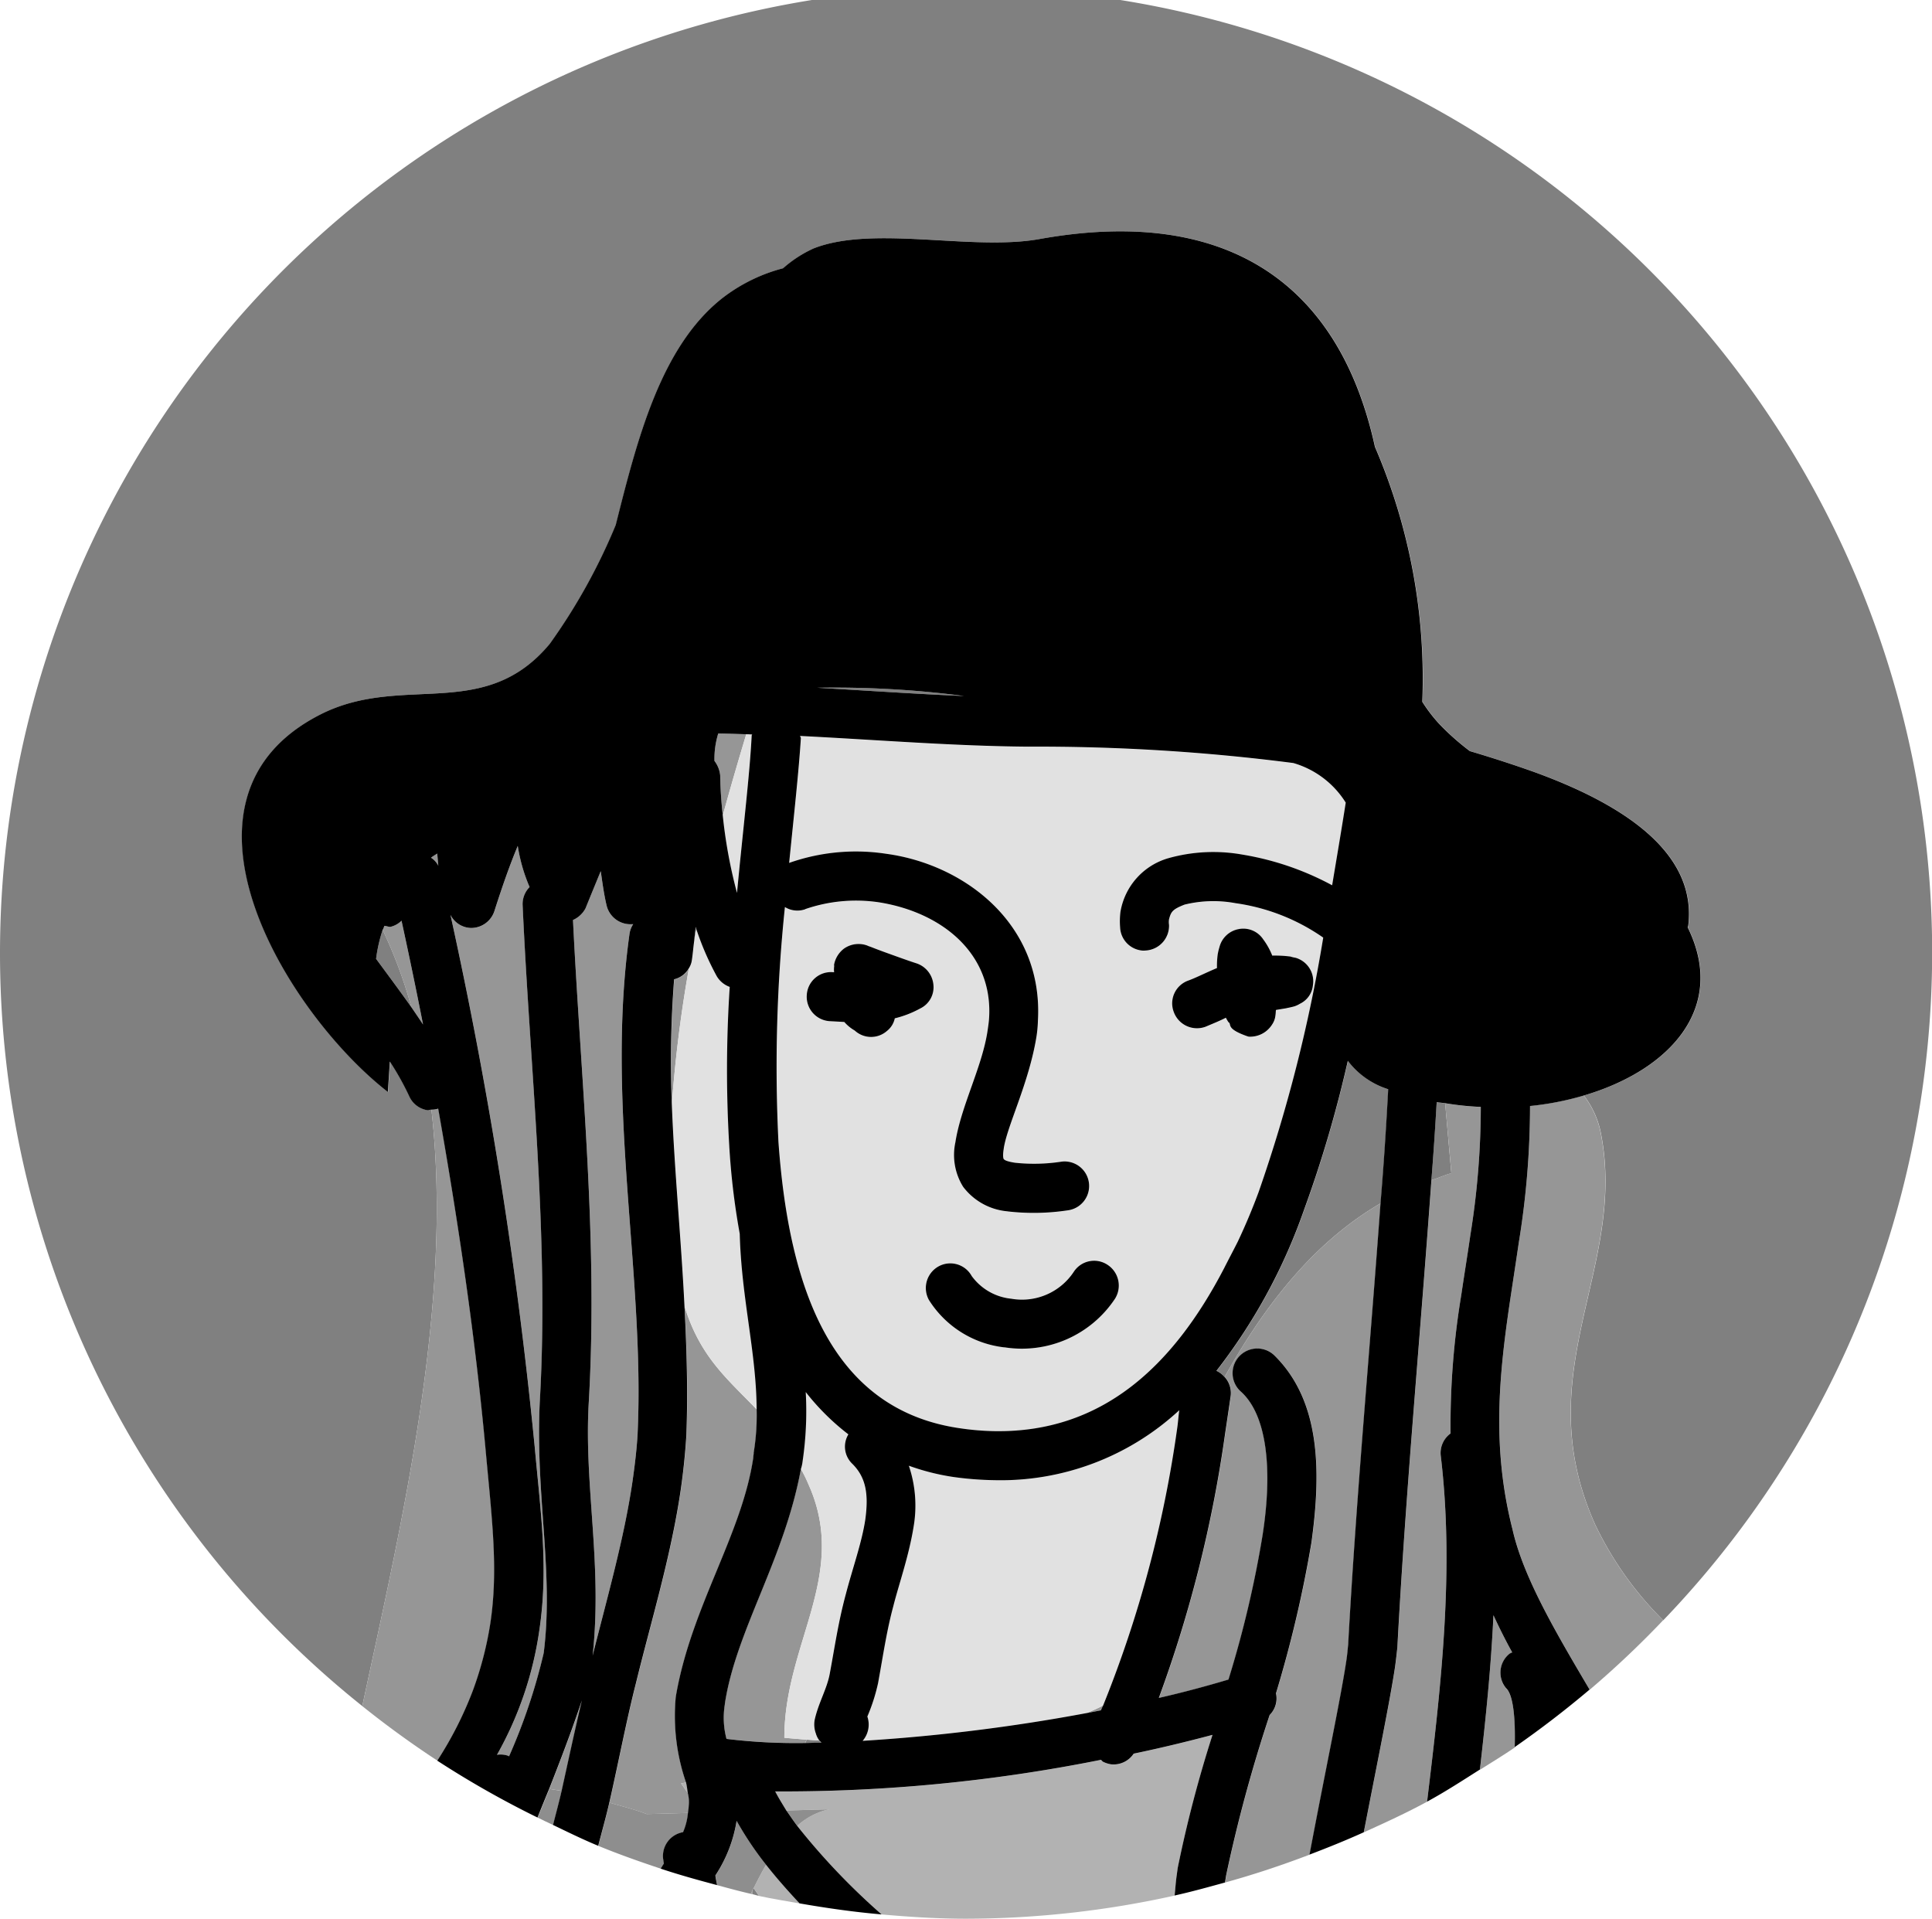
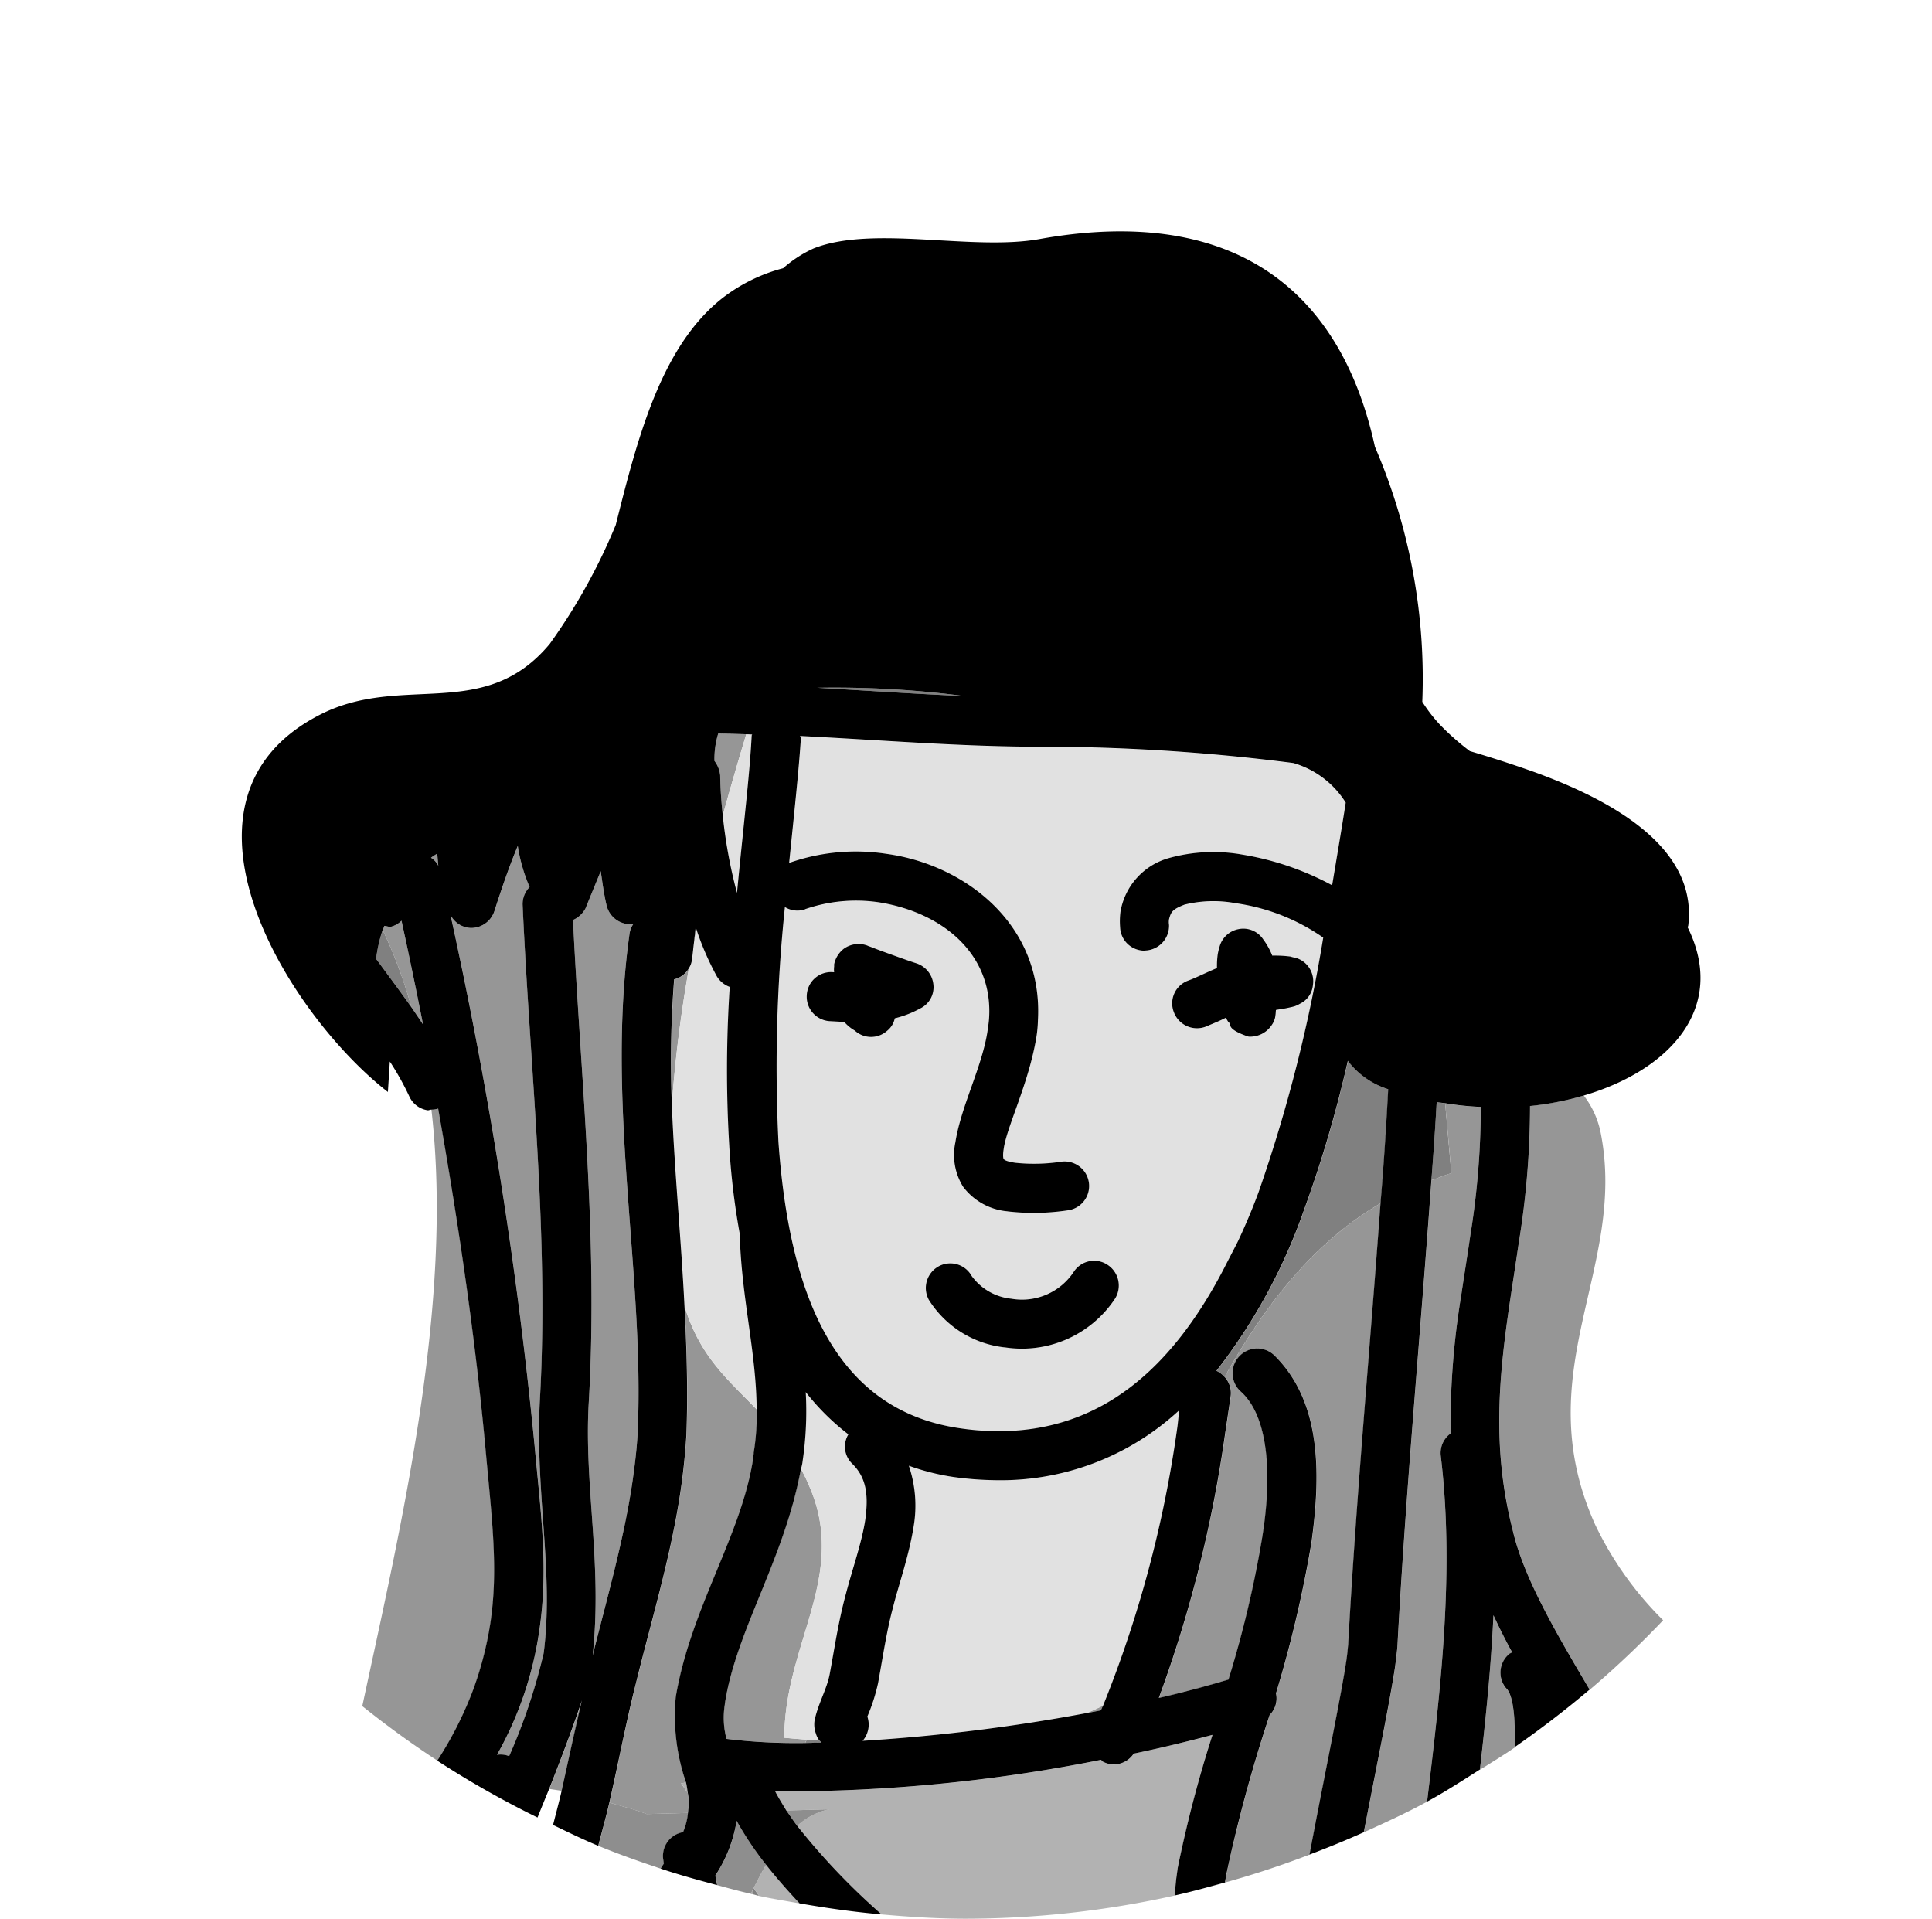
<svg xmlns="http://www.w3.org/2000/svg" id="组_431" data-name="组 431" width="114.253" height="113.46" viewBox="0 0 114.253 113.46">
-   <path id="路径_36385" data-name="路径 36385" d="M258.164,207.849A56.986,56.986,0,0,0,279.589,252.4c2.279-10.634,5.414-23.723,4.088-35.269-.071,0-.141.045-.209.037a1.426,1.426,0,0,1-1.091-.83,16.288,16.288,0,0,0-1.147-2.052l-.115,1.8c-5.976-4.647-13.781-17.352-3.984-22.326,4.844-2.454,9.681.488,13.557-4.174a34.89,34.89,0,0,0,3.9-7.026c1.266-5.049,2.647-10.538,6.3-13.412a9.964,9.964,0,0,1,3.6-1.772,7.185,7.185,0,0,1,1.806-1.173c3.526-1.389,9.346.16,13.345-.551,10.817-1.951,17.68,2.372,19.847,12.284a34.61,34.61,0,0,1,2.8,15.077,9.037,9.037,0,0,0,1.028,1.337,15.06,15.06,0,0,0,1.784,1.579c1.225.361,2.446.756,3.683,1.192,6.46,2.32,9.685,5.347,9.234,9.119-.007.045-.03.082-.034.112,2.342,4.74-1.043,8.449-6.151,9.945a5.3,5.3,0,0,1,1,2.19c1.6,8.043-4.4,14.131-.328,23.186a20.178,20.178,0,0,0,4.021,5.656,57.024,57.024,0,0,0-32.108-95.814H306.179A57.1,57.1,0,0,0,258.164,207.849Z" transform="translate(-258.164 -151.515)" fill="gray" />
  <path id="路径_36386" data-name="路径 36386" d="M264.137,167.992c.663.9,1.374,1.854,2.089,2.863a27.721,27.721,0,0,0-1.7-4.573A9.071,9.071,0,0,0,264.137,167.992Z" transform="translate(-241.896 -111.294)" fill="gray" />
  <path id="路径_36387" data-name="路径 36387" d="M271.143,162.453c2.938.168,5.846.369,8.68.488A58.82,58.82,0,0,0,271.143,162.453Z" transform="translate(-222.815 -121.784)" fill="gray" />
  <path id="路径_36388" data-name="路径 36388" d="M287.19,176.782c.19-2.253.335-4.494.454-6.74a4.8,4.8,0,0,1-2.387-1.679,71.91,71.91,0,0,1-2.58,8.784,33.382,33.382,0,0,1-5.191,9.547,1.5,1.5,0,0,1,.477.357C280.338,182.8,283.246,179.076,287.19,176.782Z" transform="translate(-205.54 -105.629)" fill="gray" />
  <path id="路径_36389" data-name="路径 36389" d="M281.707,169.082c-.182-.026-.335-.034-.5-.063-.089,1.542-.19,3.068-.313,4.61.41-.123.771-.305,1.177-.413Z" transform="translate(-196.244 -103.842)" fill="gray" />
  <path id="路径_36390" data-name="路径 36390" d="M270.133,181.6c-.011.078-.007.179-.019.257.13.03.257.074.387.1l-.316-.462A.307.307,0,0,0,270.133,181.6Z" transform="translate(-225.618 -69.849)" fill="gray" />
  <path id="路径_36391" data-name="路径 36391" d="M270.953,179.337c.309,0,.64-.019.953-.022a.529.529,0,0,0-.119-.123c-.25-.011-.5-.041-.737-.048A.858.858,0,0,0,270.953,179.337Z" transform="translate(-223.333 -76.269)" fill="gray" />
  <path id="路径_36392" data-name="路径 36392" d="M270.611,169.035a1.357,1.357,0,0,1,.216-.551.055.055,0,0,1-.037,0,1.452,1.452,0,0,1-1.534-1.091c-.16-.67-.253-1.352-.35-2.044-.305.734-.6,1.463-.9,2.2a1.548,1.548,0,0,1-.741.689c.458,9.413,1.5,18.867.931,28.56-.283,4.926.819,9.521.231,14.939.853-3.411,1.847-6.844,2.342-10.2.145-1,.264-1.974.32-2.945C271.52,189.254,269.185,179.145,270.611,169.035Z" transform="translate(-233.38 -113.837)" fill="#969696" />
  <path id="路径_36393" data-name="路径 36393" d="M273.248,190.744c0-5.589,3.835-9.648,1.422-14.995a8.579,8.579,0,0,0-.447-.909c-.976,5.347-3.824,9.536-4.491,13.84a.817.817,0,0,0-.011.1,4.86,4.86,0,0,0,.1,2.029,34.086,34.086,0,0,0,4.658.242.858.858,0,0,1,.1-.194C274.071,190.815,273.631,190.781,273.248,190.744Z" transform="translate(-226.863 -87.986)" fill="#969696" />
  <path id="路径_36394" data-name="路径 36394" d="M269.278,166.236c-.022.268-.063.551-.086.827.041-.238.089-.48.123-.7A.815.815,0,0,0,269.278,166.236Z" transform="translate(-228.129 -111.422)" fill="#969696" />
  <path id="路径_36395" data-name="路径 36395" d="M271.51,199.5c.465-3.15.089-6.088-.276-10.08-.618-6.743-1.62-13.513-2.815-20.3a1.323,1.323,0,0,1-.413.06c1.326,11.547-1.81,24.635-4.088,35.269q2.145,1.72,4.446,3.228a21.868,21.868,0,0,0,2.1-4.133A20.608,20.608,0,0,0,271.51,199.5Z" transform="translate(-242.493 -103.562)" fill="#969696" />
  <path id="路径_36396" data-name="路径 36396" d="M265.009,165.316a1.227,1.227,0,0,1,.432.473c-.022-.231-.041-.48-.063-.719C265.258,165.148,265.128,165.223,265.009,165.316Z" transform="translate(-239.521 -114.597)" fill="#969696" />
  <path id="路径_36397" data-name="路径 36397" d="M268.825,178.519c-.533,1.616-1.24,3.463-1.936,5.235.242.037.491.071.734.115C268.028,182.064,268.412,180.254,268.825,178.519Z" transform="translate(-234.401 -77.968)" fill="#969696" />
  <path id="路径_36398" data-name="路径 36398" d="M270.609,197.739c.551-9.715-.573-19.411-1.02-29.308a1.427,1.427,0,0,1,.413-1.046,10.015,10.015,0,0,1-.7-2.435c-.491,1.177-.931,2.443-1.381,3.854a1.448,1.448,0,0,1-1.374,1,1.4,1.4,0,0,1-1.225-.778,267.056,267.056,0,0,1,4.986,31.5c.354,3.9.815,7.1.275,10.772a21.027,21.027,0,0,1-2.51,7.4,1.32,1.32,0,0,1,.67.06c.026,0,.026.022.041.037a34.536,34.536,0,0,0,2.041-6.069l.019-.112C271.432,207.818,270.319,203.253,270.609,197.739Z" transform="translate(-238.68 -114.927)" fill="#969696" />
  <path id="路径_36399" data-name="路径 36399" d="M269.008,167.531a62.551,62.551,0,0,0-.138,7.343,78.3,78.3,0,0,1,1-7.976A1.357,1.357,0,0,1,269.008,167.531Z" transform="translate(-229.133 -109.619)" fill="#969696" />
  <path id="路径_36400" data-name="路径 36400" d="M270.091,181.763l.086.022c.011-.078.007-.179.019-.257C270.158,181.6,270.125,181.692,270.091,181.763Z" transform="translate(-225.68 -69.773)" fill="#969696" />
  <path id="路径_36401" data-name="路径 36401" d="M269.735,163.163a5.082,5.082,0,0,0-.224,1.623,1.668,1.668,0,0,1,.339.864c.007.73.063,1.538.153,2.365.465-1.694.931-3.288,1.389-4.807C270.852,163.193,270.282,163.17,269.735,163.163Z" transform="translate(-227.26 -119.791)" fill="#969696" />
  <path id="路径_36402" data-name="路径 36402" d="M272.495,202.206c.019-.134.041-.283.048-.443a2.055,2.055,0,0,0-.056-.722l-.41-.585c.115-.022.209-.034.3-.052a12.073,12.073,0,0,1-.607-5.034l.026-.164c.927-5.246,3.891-9.473,4.561-14.012.007-.179.037-.261.019-.261a13.7,13.7,0,0,0,.179-2.58c-1.657-1.739-3.336-3.064-4.267-6.088.13,2.539.209,5.09.108,7.63-.067,1.091-.179,2.16-.335,3.236-.584,3.962-1.765,7.8-2.647,11.416-.551,2.145-1.009,4.576-1.571,7.049.745.223,1.478.395,2.2.678Z" transform="translate(-231.8 -95.001)" fill="#969696" />
  <path id="路径_36403" data-name="路径 36403" d="M264.732,166.493c-.138.022-.246-.045-.391-.052a1.077,1.077,0,0,1-.1.242,27.721,27.721,0,0,1,1.7,4.573c.227.335.469.685.689,1.02-.4-2.052-.827-4.089-1.273-6.14A1.376,1.376,0,0,1,264.732,166.493Z" transform="translate(-241.613 -111.694)" fill="#969696" />
  <path id="路径_36404" data-name="路径 36404" d="M276.267,178.886a2.846,2.846,0,0,1,.13-.287c-.291.156-.626.305-.976.451C275.712,179,276,178.938,276.267,178.886Z" transform="translate(-211.161 -77.75)" fill="#969696" />
  <path id="路径_36405" data-name="路径 36405" d="M287.768,196.741c.48-8.758,1.288-17.482,1.914-26.117-3.943,2.294-6.851,6.017-9.227,10.27a1.4,1.4,0,0,1,.369,1.113q-.168,1.134-.339,2.29a75.44,75.44,0,0,1-3.913,15.583c1.5-.343,2.856-.711,4.118-1.087a63.466,63.466,0,0,0,2.011-8.5c.633-4.029.235-7.209-1.307-8.553a1.459,1.459,0,0,1,2-2.126c2.733,2.685,2.789,6.818,2.2,11.1A71.671,71.671,0,0,1,283.5,199.6a1.394,1.394,0,0,1-.376,1.285,87.285,87.285,0,0,0-2.573,9.484c-.022.138-.041.261-.06.369l0,.048c1.7-.469,3.362-1.024,4.993-1.646.931-4.934,1.869-9.368,2.186-11.517C287.727,197.229,287.745,196.908,287.768,196.741Z" transform="translate(-208.032 -99.471)" fill="#969696" />
  <path id="路径_36406" data-name="路径 36406" d="M284.371,189.88a1.424,1.424,0,0,1,.581-1.314,46.971,46.971,0,0,1,.633-8.192c.175-1.2.369-2.368.536-3.534a47.634,47.634,0,0,0,.618-7.585,16.857,16.857,0,0,1-2.108-.22l.369,4.133c-.406.108-.767.29-1.177.413-.655,9.2-1.523,18.42-2.014,27.651-.037.328-.074.7-.138,1.151-.3,2.011-1.05,5.637-1.847,9.763,1.262-.573,2.524-1.147,3.738-1.81C284.4,203.412,285.179,196.613,284.371,189.88Z" transform="translate(-199.169 -103.796)" fill="#969696" />
  <path id="路径_36407" data-name="路径 36407" d="M283.213,181.481a1.433,1.433,0,0,1,.212-2.033.97.97,0,0,1,.156-.074c-.406-.748-.771-1.474-1.11-2.2-.145,3.065-.458,6.1-.8,9.123.689-.436,1.389-.86,2.063-1.322C283.779,183.19,283.63,181.853,283.213,181.481Z" transform="translate(-194.15 -81.645)" fill="#969696" />
  <path id="路径_36408" data-name="路径 36408" d="M287.969,171.1a5.3,5.3,0,0,0-1-2.19,17.145,17.145,0,0,1-3.172.618,50.33,50.33,0,0,1-.663,8.065c-.175,1.2-.358,2.365-.532,3.537-.648,4.4-1.065,8.631.164,13.446.626,2.8,2.521,6.028,4.558,9.473a56.542,56.542,0,0,0,4.342-4.107,20.178,20.178,0,0,1-4.021-5.656C283.572,185.233,289.571,179.145,287.969,171.1Z" transform="translate(-193.313 -104.131)" fill="#969696" />
  <path id="路径_36409" data-name="路径 36409" d="M270.133,182.508l.316.462c.793.171,1.6.3,2.406.443-.707-.756-1.385-1.519-1.981-2.283C270.61,181.554,270.379,182.031,270.133,182.508Z" transform="translate(-225.566 -70.857)" fill="#b2b2b2" />
  <path id="路径_36410" data-name="路径 36410" d="M294.282,186.92a73.759,73.759,0,0,1,2.055-7.853c-1.475.391-3.016.767-4.662,1.11a1.423,1.423,0,0,1-1.352.629,1.611,1.611,0,0,1-.428-.134c-.074-.026-.1-.089-.153-.13a95.769,95.769,0,0,1-19.266,1.869c.19.369.417.73.655,1.125l2.536-.071a2.846,2.846,0,0,1,.834-.019,2.846,2.846,0,0,0-.834.019,4.048,4.048,0,0,0-1.892.979,40.09,40.09,0,0,0,4.993,5.239c1.646.145,3.306.253,4.99.253a57.317,57.317,0,0,0,12.336-1.37c.045-.417.067-.819.13-1.24C294.244,187.173,294.267,187.032,294.282,186.92Z" transform="translate(-224.629 -76.476)" fill="#b2b2b2" />
  <path id="路径_36411" data-name="路径 36411" d="M269.391,180.459c-.034-.2-.048-.41-.108-.637-.093.019-.186.03-.3.052Z" transform="translate(-228.703 -74.42)" fill="#b2b2b2" />
  <path id="路径_36412" data-name="路径 36412" d="M271.783,184.409c.246-.477.477-.953.741-1.378a19.431,19.431,0,0,1-1.743-2.6v.011a8.2,8.2,0,0,1-1.255,3.221c.026.19.074.38.1.57.663.179,1.326.361,2,.514.034-.071.067-.164.1-.235A.307.307,0,0,1,271.783,184.409Z" transform="translate(-227.216 -72.758)" fill="#8e8e8e" />
-   <path id="路径_36413" data-name="路径 36413" d="M267.393,179.925q-.357.871-.689,1.694c.305.153.611.3.916.439.167-.67.35-1.333.506-2.018C267.884,180,267.635,179.962,267.393,179.925Z" transform="translate(-234.905 -74.139)" fill="#8e8e8e" />
  <path id="路径_36414" data-name="路径 36414" d="M271.506,183.452a1.429,1.429,0,0,1,1.18-1.56,3.675,3.675,0,0,0,.283-1.084l.007-.056-2.45.067c-.722-.283-1.456-.454-2.2-.678-.2.853-.436,1.705-.659,2.558,1.21.5,2.45.935,3.7,1.352.063-.1.13-.216.19-.305C271.532,183.646,271.521,183.553,271.506,183.452Z" transform="translate(-232.282 -73.548)" fill="#8e8e8e" />
  <path id="路径_36415" data-name="路径 36415" d="M270.653,180.319c.216.3.406.6.644.909a4.048,4.048,0,0,1,1.892-.979Z" transform="translate(-224.15 -73.259)" fill="#8e8e8e" />
  <path id="路径_36416" data-name="路径 36416" d="M301.072,164.805a118.136,118.136,0,0,0-15.691-.968c-4.379-.033-8.948-.406-13.479-.633.011.052.045.082.048.134-.119,1.918-.4,4.487-.693,7.373a11.882,11.882,0,0,1,5.757-.536c4.662.637,9.279,4.189,8.955,9.86a7.6,7.6,0,0,1-.082.923c-.451,2.793-1.78,5.373-1.947,6.7-.071.473.015.573.015.573s.007.108.67.212a10.655,10.655,0,0,0,2.748-.067,1.451,1.451,0,0,1,.346,2.882,13.487,13.487,0,0,1-3.519.063l-.041-.007a3.685,3.685,0,0,1-2.614-1.452,3.558,3.558,0,0,1-.458-2.625c.339-2.182,1.623-4.532,1.918-6.7.037-.242.067-.473.078-.678.22-3.783-2.774-6.211-6.49-6.814a9.211,9.211,0,0,0-4.386.4v.007a1.4,1.4,0,0,1-1.2-.13,90.749,90.749,0,0,0-.383,13.885c.633,8.881,3.236,15.862,10.75,16.938a15.846,15.846,0,0,0,2.014.168c6.36.108,10.575-3.82,13.6-9.651.261-.518.54-1.035.8-1.556.439-.931.853-1.906,1.229-2.923a89.241,89.241,0,0,0,3.824-15.054,11.973,11.973,0,0,0-5.191-2.037,7.155,7.155,0,0,0-3.012.086c-.7.276-.8.41-.916.868a1.057,1.057,0,0,0,0,.324,1.465,1.465,0,0,1-1.407,1.523.92.92,0,0,1-.25-.007,1.438,1.438,0,0,1-1.236-1.374,4.506,4.506,0,0,1,.019-.9,3.988,3.988,0,0,1,2.878-3.191,9.816,9.816,0,0,1,4.342-.2,16.928,16.928,0,0,1,5.3,1.813c.29-1.746.57-3.385.808-4.882A5.43,5.43,0,0,0,301.072,164.805Zm-6.211,12.865c.465-.168,1.024-.458,1.7-.741a5.141,5.141,0,0,1,.041-.793,3.382,3.382,0,0,1,.108-.458,1.441,1.441,0,0,1,1.143-1.054,1.41,1.41,0,0,1,1.437.6,4.191,4.191,0,0,1,.54.968,7.243,7.243,0,0,1,1.072.056,2.169,2.169,0,0,0,.309.074,1.444,1.444,0,0,1,1.024,1.62,1.355,1.355,0,0,1-.771,1.1,1.461,1.461,0,0,1-.331.153c-.182.052-.324.075-.484.112-.19.034-.395.063-.6.1-.015.086-.007.182-.03.313a1.171,1.171,0,0,1-.2.551,1.532,1.532,0,0,1-1.381.715l-.078-.022c-1.326-.465-.9-.711-1.117-.83a2.269,2.269,0,0,1-.156-.268c-.346.182-.771.35-1.2.532a1.461,1.461,0,0,1-1.873-.86A1.43,1.43,0,0,1,294.861,177.67ZM277.5,179.9a1.288,1.288,0,0,1-.465.748,1.423,1.423,0,0,1-1.9-.022l-.074-.045a2.373,2.373,0,0,1-.547-.465c-.3-.019-.581-.034-.868-.048a1.448,1.448,0,0,1-1.352-1.542,1.434,1.434,0,0,1,1.549-1.355.2.2,0,0,0,.067,0v-.019l-.007-.052a1.8,1.8,0,0,1,.011-.283c0-.015-.007-.052-.007-.082a1.554,1.554,0,0,1,.581-.953,1.494,1.494,0,0,1,1.091-.261,1.277,1.277,0,0,1,.224.052.712.712,0,0,1,.138.056l.03.008c.037.015.13.045.22.082.2.078.473.182.771.29.611.22,1.363.5,1.847.648a1.473,1.473,0,0,1,.976,1.273,1.392,1.392,0,0,1-.782,1.389A6.1,6.1,0,0,1,277.5,179.9Zm13.01,16.6A6.607,6.607,0,0,1,284,199.348h-.034a6.081,6.081,0,0,1-4.446-2.8,1.462,1.462,0,0,1,.559-1.981,1.443,1.443,0,0,1,1.97.562,3.3,3.3,0,0,0,2.342,1.344,3.667,3.667,0,0,0,3.7-1.6,1.435,1.435,0,0,1,2.007-.4A1.464,1.464,0,0,1,290.512,196.492Z" transform="translate(-224.586 -119.679)" fill="#e1e1e1" />
  <path id="路径_36417" data-name="路径 36417" d="M272.854,184.291a42.8,42.8,0,0,1-.622-5.243,75.36,75.36,0,0,1,.03-9.354,1.471,1.471,0,0,1-.763-.626,16.711,16.711,0,0,1-1.214-2.8c-.034.223-.082.465-.123.7-.052.357-.078.73-.134,1.106a1.2,1.2,0,0,1-.194.532,78.3,78.3,0,0,0-1,7.976c.153,3.966.547,7.98.752,12.008.931,3.023,2.61,4.349,4.267,6.088C273.837,191.288,272.951,188.115,272.854,184.291Z" transform="translate(-229.098 -111.332)" fill="#e1e1e1" />
  <path id="路径_36418" data-name="路径 36418" d="M274.631,177.863a1.4,1.4,0,0,1-.231-1.739,14.07,14.07,0,0,1-2.521-2.5,20.383,20.383,0,0,1-.179,4.044l-.019.138a2.173,2.173,0,0,1-.086.357,8.579,8.579,0,0,1,.447.909c2.413,5.347-1.422,9.406-1.422,14.995.384.037.823.071,1.333.115.238.007.488.037.737.048a1.266,1.266,0,0,1-.209-.421,1.552,1.552,0,0,1-.071-.793c.223-1.02.73-1.836.894-2.737.3-1.586.5-3.061.953-4.74.387-1.486.942-3.035,1.143-4.386C275.6,179.662,275.447,178.671,274.631,177.863Z" transform="translate(-224.237 -91.306)" fill="#e1e1e1" />
  <path id="路径_36419" data-name="路径 36419" d="M269.643,167.982a29.247,29.247,0,0,0,.841,4.576c.357-3.768.76-7.071.868-9.309v-.008l.03-.052c-.119-.007-.235-.015-.35-.015C270.574,164.694,270.108,166.288,269.643,167.982Z" transform="translate(-226.9 -119.758)" fill="#e1e1e1" />
  <path id="路径_36420" data-name="路径 36420" d="M277.215,177.857a13.6,13.6,0,0,1-2.618-.663,7.353,7.353,0,0,1,.283,3.593c-.276,1.739-.871,3.4-1.2,4.707-.395,1.46-.6,2.856-.9,4.539a10.941,10.941,0,0,1-.637,1.992,1.472,1.472,0,0,1-.279,1.437,108.463,108.463,0,0,0,13.248-1.642c.35-.145.685-.294.976-.451a69.37,69.37,0,0,0,4.386-16.443c.048-.343.067-.678.115-1.016a15.545,15.545,0,0,1-10.988,4.137A19.326,19.326,0,0,1,277.215,177.857Z" transform="translate(-220.851 -90.521)" fill="#e1e1e1" />
  <path id="路径_36421" data-name="路径 36421" d="M281.623,172.183a3.667,3.667,0,0,1-3.7,1.6,3.3,3.3,0,0,1-2.342-1.344,1.443,1.443,0,0,0-1.97-.562,1.462,1.462,0,0,0-.559,1.981,6.081,6.081,0,0,0,4.446,2.8h.034a6.607,6.607,0,0,0,6.512-2.856,1.464,1.464,0,0,0-.413-2.014A1.435,1.435,0,0,0,281.623,172.183Z" transform="translate(-218.118 -96.986)" />
  <path id="路径_36422" data-name="路径 36422" d="M278.468,168.932a1.473,1.473,0,0,0-.976-1.273c-.484-.153-1.236-.428-1.847-.648-.3-.108-.573-.212-.771-.29-.089-.037-.182-.067-.22-.082l-.03-.008a.712.712,0,0,0-.138-.056,1.277,1.277,0,0,0-.224-.052,1.494,1.494,0,0,0-1.091.261,1.554,1.554,0,0,0-.581.953c0,.03.011.067.007.082a1.8,1.8,0,0,0-.011.283l.007.052v.019a.2.2,0,0,1-.067,0,1.434,1.434,0,0,0-1.549,1.355,1.448,1.448,0,0,0,1.352,1.542c.287.015.57.03.868.048a2.373,2.373,0,0,0,.547.465l.074.045a1.423,1.423,0,0,0,1.9.022,1.288,1.288,0,0,0,.465-.748,6.1,6.1,0,0,0,1.5-.581A1.392,1.392,0,0,0,278.468,168.932Z" transform="translate(-223.267 -110.685)" />
  <path id="路径_36423" data-name="路径 36423" d="M278.751,172.056c.428-.182.853-.35,1.2-.532a2.269,2.269,0,0,0,.156.268c.216.119-.208.365,1.117.83l.078.022a1.532,1.532,0,0,0,1.381-.715,1.171,1.171,0,0,0,.2-.551c.022-.13.015-.227.03-.313.208-.037.413-.067.6-.1.16-.037.3-.06.484-.112a1.461,1.461,0,0,0,.331-.153,1.355,1.355,0,0,0,.771-1.1,1.444,1.444,0,0,0-1.024-1.62,2.169,2.169,0,0,1-.309-.074,7.243,7.243,0,0,0-1.072-.056,4.191,4.191,0,0,0-.54-.968,1.41,1.41,0,0,0-1.437-.6,1.441,1.441,0,0,0-1.143,1.054,3.382,3.382,0,0,0-.108.458,5.141,5.141,0,0,0-.041.793c-.678.283-1.236.573-1.7.741a1.43,1.43,0,0,0-.853,1.862A1.461,1.461,0,0,0,278.751,172.056Z" transform="translate(-207.456 -111.343)" />
  <path id="路径_36424" data-name="路径 36424" d="M336.98,218.511c.175-1.173.357-2.342.532-3.537a50.33,50.33,0,0,0,.663-8.065,17.145,17.145,0,0,0,3.172-.618c5.109-1.5,8.493-5.205,6.151-9.945,0-.03.026-.067.034-.112.451-3.772-2.774-6.8-9.234-9.119-1.236-.436-2.458-.83-3.683-1.192a15.06,15.06,0,0,1-1.784-1.579,9.037,9.037,0,0,1-1.028-1.337,34.61,34.61,0,0,0-2.8-15.077c-2.167-9.912-9.03-14.235-19.847-12.284-4,.711-9.819-.838-13.345.551a7.185,7.185,0,0,0-1.806,1.173,9.964,9.964,0,0,0-3.6,1.772c-3.649,2.875-5.03,8.363-6.3,13.412a34.89,34.89,0,0,1-3.9,7.026c-3.876,4.662-8.713,1.72-13.557,4.174-9.8,4.975-1.992,17.679,3.984,22.326l.115-1.8a16.288,16.288,0,0,1,1.147,2.052,1.426,1.426,0,0,0,1.091.83c.067.007.138-.037.209-.037a1.323,1.323,0,0,0,.413-.06c1.2,6.788,2.2,13.557,2.815,20.3.365,3.992.741,6.93.276,10.08a20.608,20.608,0,0,1-1.046,4.044,21.868,21.868,0,0,1-2.1,4.133,56.484,56.484,0,0,0,5.928,3.362q.329-.821.689-1.694c.7-1.772,1.4-3.619,1.936-5.235-.413,1.735-.8,3.545-1.2,5.351-.156.685-.339,1.348-.506,2.018.882.424,1.761.856,2.67,1.232.223-.853.462-1.705.659-2.558.562-2.472,1.02-4.9,1.571-7.049.882-3.619,2.063-7.455,2.647-11.416.156-1.076.268-2.145.335-3.236.1-2.539.022-5.09-.108-7.63-.2-4.029-.6-8.043-.752-12.008a62.551,62.551,0,0,1,.138-7.343,1.357,1.357,0,0,0,.86-.633,1.2,1.2,0,0,0,.194-.532c.056-.376.082-.748.134-1.106.022-.276.063-.558.086-.827a.815.815,0,0,1,.037.123,16.711,16.711,0,0,0,1.214,2.8,1.471,1.471,0,0,0,.763.626,75.36,75.36,0,0,0-.03,9.354,42.8,42.8,0,0,0,.622,5.243c.1,3.824.983,7,1,10.392a13.7,13.7,0,0,1-.179,2.58c.019,0-.011.082-.019.261-.67,4.539-3.634,8.765-4.561,14.012l-.026.164a12.073,12.073,0,0,0,.607,5.034c.06.227.074.436.108.637a2.055,2.055,0,0,1,.056.722c-.007.16-.03.309-.048.443l-.007.056a3.675,3.675,0,0,1-.283,1.084,1.429,1.429,0,0,0-1.18,1.56c.015.1.026.194.048.294-.06.089-.127.208-.19.305,1.095.365,2.208.674,3.333.972-.03-.19-.078-.38-.1-.57a8.2,8.2,0,0,0,1.255-3.221v-.011a19.431,19.431,0,0,0,1.743,2.6c.6.763,1.273,1.527,1.981,2.283,1.6.279,3.21.51,4.852.652a40.09,40.09,0,0,1-4.993-5.239c-.238-.313-.428-.607-.644-.909-.238-.395-.465-.756-.655-1.125a95.769,95.769,0,0,0,19.266-1.869c.048.041.078.1.153.13a1.611,1.611,0,0,0,.428.134,1.423,1.423,0,0,0,1.352-.629c1.646-.343,3.187-.719,4.662-1.11a73.759,73.759,0,0,0-2.055,7.853c-.015.112-.037.253-.056.406-.063.421-.086.823-.13,1.24,1.009-.223,2-.5,2.986-.771l0-.048c.019-.108.037-.231.06-.369a87.285,87.285,0,0,1,2.573-9.484,1.394,1.394,0,0,0,.376-1.285,71.671,71.671,0,0,0,2.093-8.892c.592-4.282.536-8.415-2.2-11.1a1.459,1.459,0,0,0-2,2.126c1.542,1.344,1.94,4.524,1.307,8.553a63.466,63.466,0,0,1-2.011,8.5c-1.262.376-2.621.745-4.118,1.087a75.44,75.44,0,0,0,3.913-15.583q.173-1.156.339-2.29a1.4,1.4,0,0,0-.369-1.113,1.5,1.5,0,0,0-.477-.357,33.382,33.382,0,0,0,5.191-9.547,71.91,71.91,0,0,0,2.58-8.784,4.8,4.8,0,0,0,2.387,1.679c-.119,2.245-.264,4.487-.454,6.74-.626,8.635-1.434,17.359-1.914,26.117-.022.168-.041.488-.1.886-.316,2.148-1.255,6.583-2.186,11.517,1.083-.413,2.156-.845,3.21-1.322.8-4.126,1.545-7.752,1.847-9.763.063-.454.1-.823.138-1.151.492-9.231,1.359-18.45,2.014-27.651.123-1.542.224-3.068.313-4.61.16.03.313.037.5.063a16.857,16.857,0,0,0,2.108.22,47.634,47.634,0,0,1-.618,7.585c-.167,1.165-.361,2.335-.536,3.534a46.971,46.971,0,0,0-.633,8.192,1.424,1.424,0,0,0-.581,1.314c.808,6.732.03,13.531-.808,20.457,1.072-.581,2.093-1.247,3.124-1.9.346-3.023.659-6.058.8-9.123.339.73.7,1.456,1.11,2.2a.97.97,0,0,0-.156.074,1.433,1.433,0,0,0-.212,2.033c.417.372.566,1.709.517,3.489q2.3-1.6,4.427-3.4c-2.037-3.444-3.932-6.676-4.558-9.473C335.915,227.143,336.332,222.909,336.98,218.511ZM304.7,182.665c-2.834-.119-5.742-.32-8.68-.488A58.82,58.82,0,0,1,304.7,182.665ZM272.023,201.07c-.715-1.009-1.426-1.962-2.089-2.863a9.071,9.071,0,0,1,.387-1.709,1.077,1.077,0,0,0,.1-.242c.145.007.253.075.391.052a1.376,1.376,0,0,0,.626-.357c.447,2.052.871,4.088,1.273,6.14C272.492,201.755,272.25,201.405,272.023,201.07Zm1.158-8.843c.119-.093.249-.168.369-.246.022.238.041.488.063.719A1.227,1.227,0,0,0,273.181,192.227Zm6.673,46.965-.019.112a34.536,34.536,0,0,1-2.041,6.069c-.015-.015-.015-.034-.041-.037a1.32,1.32,0,0,0-.67-.06,21.027,21.027,0,0,0,2.51-7.4c.54-3.668.078-6.874-.275-10.772a267.056,267.056,0,0,0-4.986-31.5,1.4,1.4,0,0,0,1.225.778,1.448,1.448,0,0,0,1.374-1c.451-1.411.89-2.677,1.381-3.854a10.015,10.015,0,0,0,.7,2.435,1.427,1.427,0,0,0-.413,1.046c.447,9.9,1.571,19.593,1.02,29.308C279.332,229.835,280.445,234.4,279.854,239.192Zm5.548-12.928c-.056.972-.175,1.947-.32,2.945-.5,3.359-1.489,6.792-2.342,10.2.588-5.418-.514-10.013-.231-14.939.566-9.692-.473-19.146-.931-28.56a1.548,1.548,0,0,0,.741-.689c.3-.741.6-1.471.9-2.2.1.693.19,1.374.35,2.044a1.452,1.452,0,0,0,1.534,1.091.055.055,0,0,0,.037,0,1.357,1.357,0,0,0-.216.551C283.5,206.816,285.834,216.925,285.4,226.264Zm6.743-41.272V185c-.108,2.238-.51,5.541-.868,9.309a29.247,29.247,0,0,1-.841-4.576c-.089-.827-.145-1.635-.153-2.365a1.668,1.668,0,0,0-.339-.864,5.082,5.082,0,0,1,.224-1.623c.547.007,1.117.03,1.657.045.115,0,.231.007.35.015Zm4.617,55.488c-.164.9-.67,1.717-.894,2.737a1.552,1.552,0,0,0,.071.793,1.266,1.266,0,0,0,.209.421.529.529,0,0,1,.119.123c-.313,0-.644.019-.953.022a34.086,34.086,0,0,1-4.658-.242,4.86,4.86,0,0,1-.1-2.029.817.817,0,0,1,.011-.1c.666-4.3,3.515-8.493,4.491-13.84a2.173,2.173,0,0,0,.086-.357l.019-.138a20.383,20.383,0,0,0,.179-4.044,14.07,14.07,0,0,0,2.521,2.5,1.4,1.4,0,0,0,.231,1.739c.815.808.972,1.8.771,3.288-.2,1.352-.756,2.9-1.143,4.386C297.265,237.419,297.06,238.894,296.762,240.48Zm20.554-14.567a69.37,69.37,0,0,1-4.386,16.443,2.846,2.846,0,0,0-.13.287c-.264.052-.555.112-.845.164a108.463,108.463,0,0,1-13.248,1.642,1.472,1.472,0,0,0,.279-1.437,10.941,10.941,0,0,0,.637-1.992c.305-1.683.506-3.079.9-4.539.328-1.3.923-2.968,1.2-4.707a7.353,7.353,0,0,0-.283-3.593,13.6,13.6,0,0,0,2.618.663,19.326,19.326,0,0,0,2.387.19,15.545,15.545,0,0,0,10.988-4.137C317.383,225.236,317.364,225.571,317.316,225.914Zm9.156-32.056a16.928,16.928,0,0,0-5.3-1.813,9.816,9.816,0,0,0-4.342.2,3.988,3.988,0,0,0-2.878,3.191,4.506,4.506,0,0,0-.019.9,1.438,1.438,0,0,0,1.236,1.374.92.92,0,0,0,.25.007,1.465,1.465,0,0,0,1.407-1.523,1.057,1.057,0,0,1,0-.324c.119-.458.216-.592.916-.868a7.155,7.155,0,0,1,3.012-.086,11.973,11.973,0,0,1,5.191,2.037,89.241,89.241,0,0,1-3.824,15.054c-.376,1.017-.789,1.992-1.229,2.923-.261.521-.54,1.039-.8,1.556-3.027,5.831-7.242,9.759-13.6,9.651a15.846,15.846,0,0,1-2.014-.168c-7.514-1.076-10.117-8.058-10.75-16.938a90.749,90.749,0,0,1,.383-13.885,1.4,1.4,0,0,0,1.2.13v-.007a9.211,9.211,0,0,1,4.386-.4c3.716.6,6.71,3.031,6.49,6.814-.011.2-.041.436-.078.678-.294,2.167-1.579,4.517-1.918,6.7a3.558,3.558,0,0,0,.458,2.625,3.685,3.685,0,0,0,2.614,1.452l.041.007a13.487,13.487,0,0,0,3.519-.063,1.451,1.451,0,0,0-.346-2.882,10.655,10.655,0,0,1-2.748.067c-.663-.1-.663-.22-.67-.212s-.086-.1-.015-.573c.167-1.326,1.5-3.906,1.947-6.7a7.6,7.6,0,0,0,.082-.923c.324-5.671-4.293-9.223-8.955-9.86a11.882,11.882,0,0,0-5.757.536c.29-2.886.573-5.455.693-7.373,0-.052-.037-.082-.048-.134,4.532.227,9.1.6,13.479.633a118.136,118.136,0,0,1,15.691.968,5.43,5.43,0,0,1,3.1,2.342C327.042,190.473,326.763,192.111,326.472,193.858Z" transform="translate(-247.693 -141.508)" />
</svg>